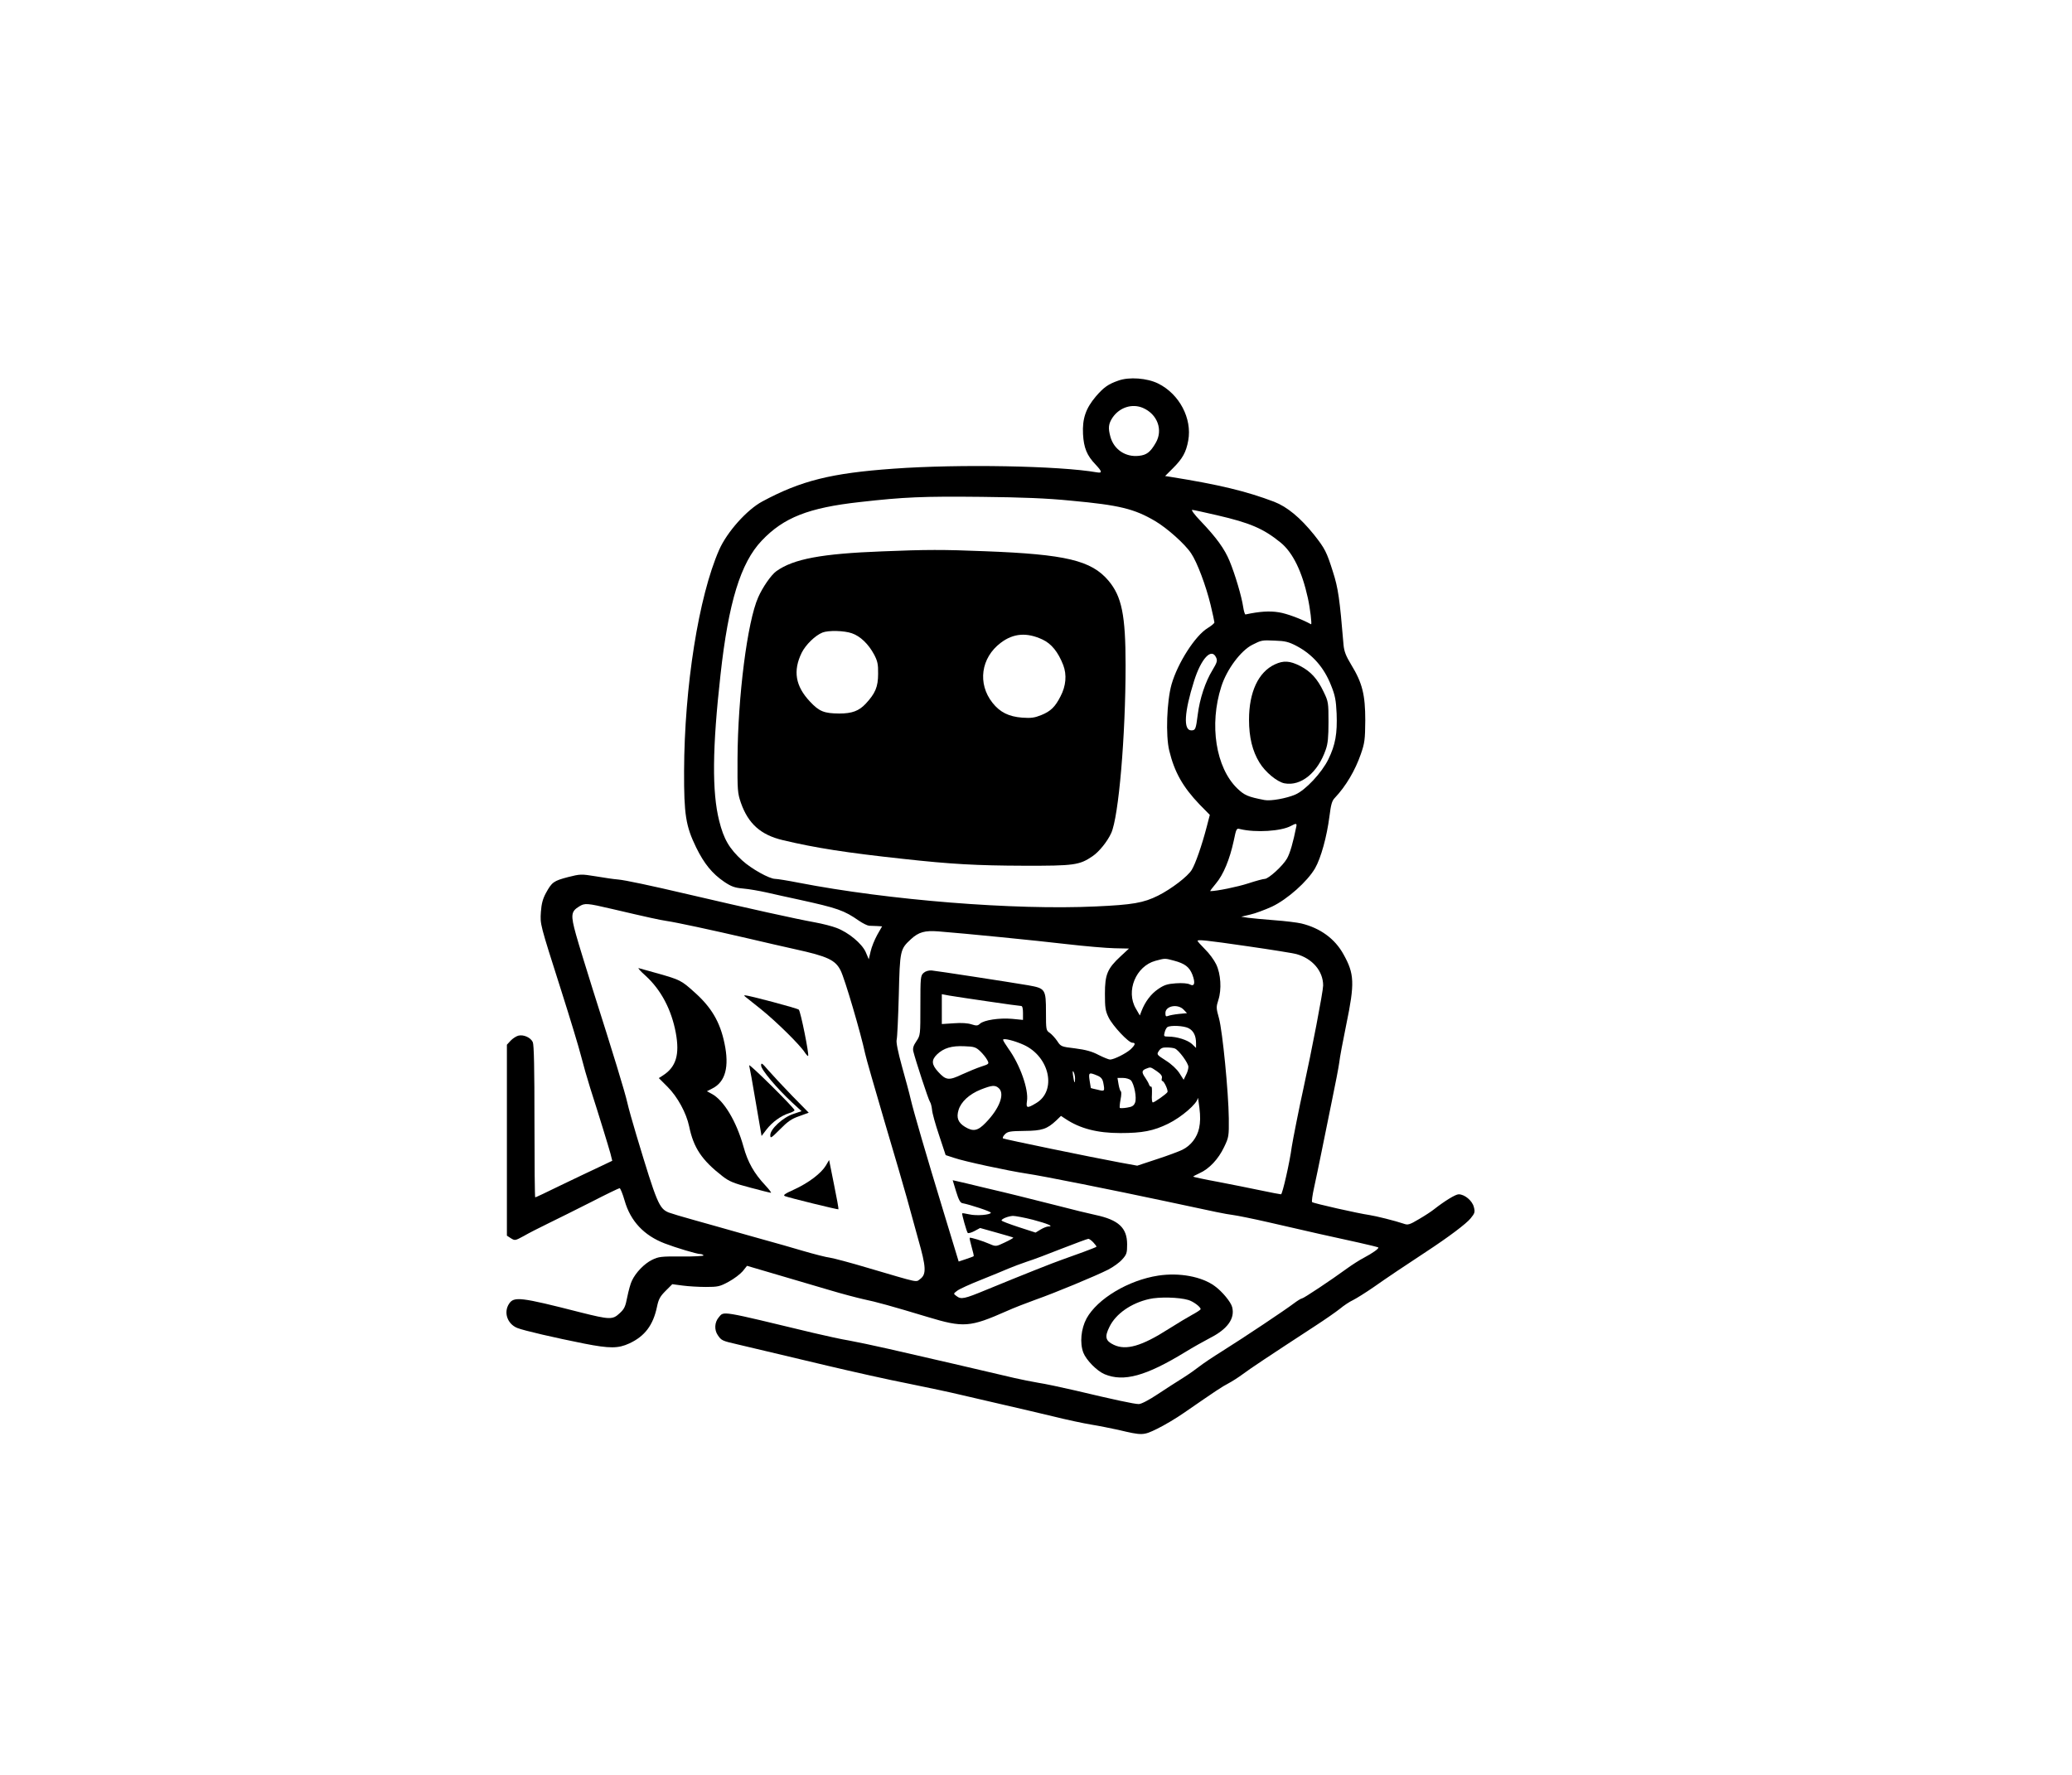
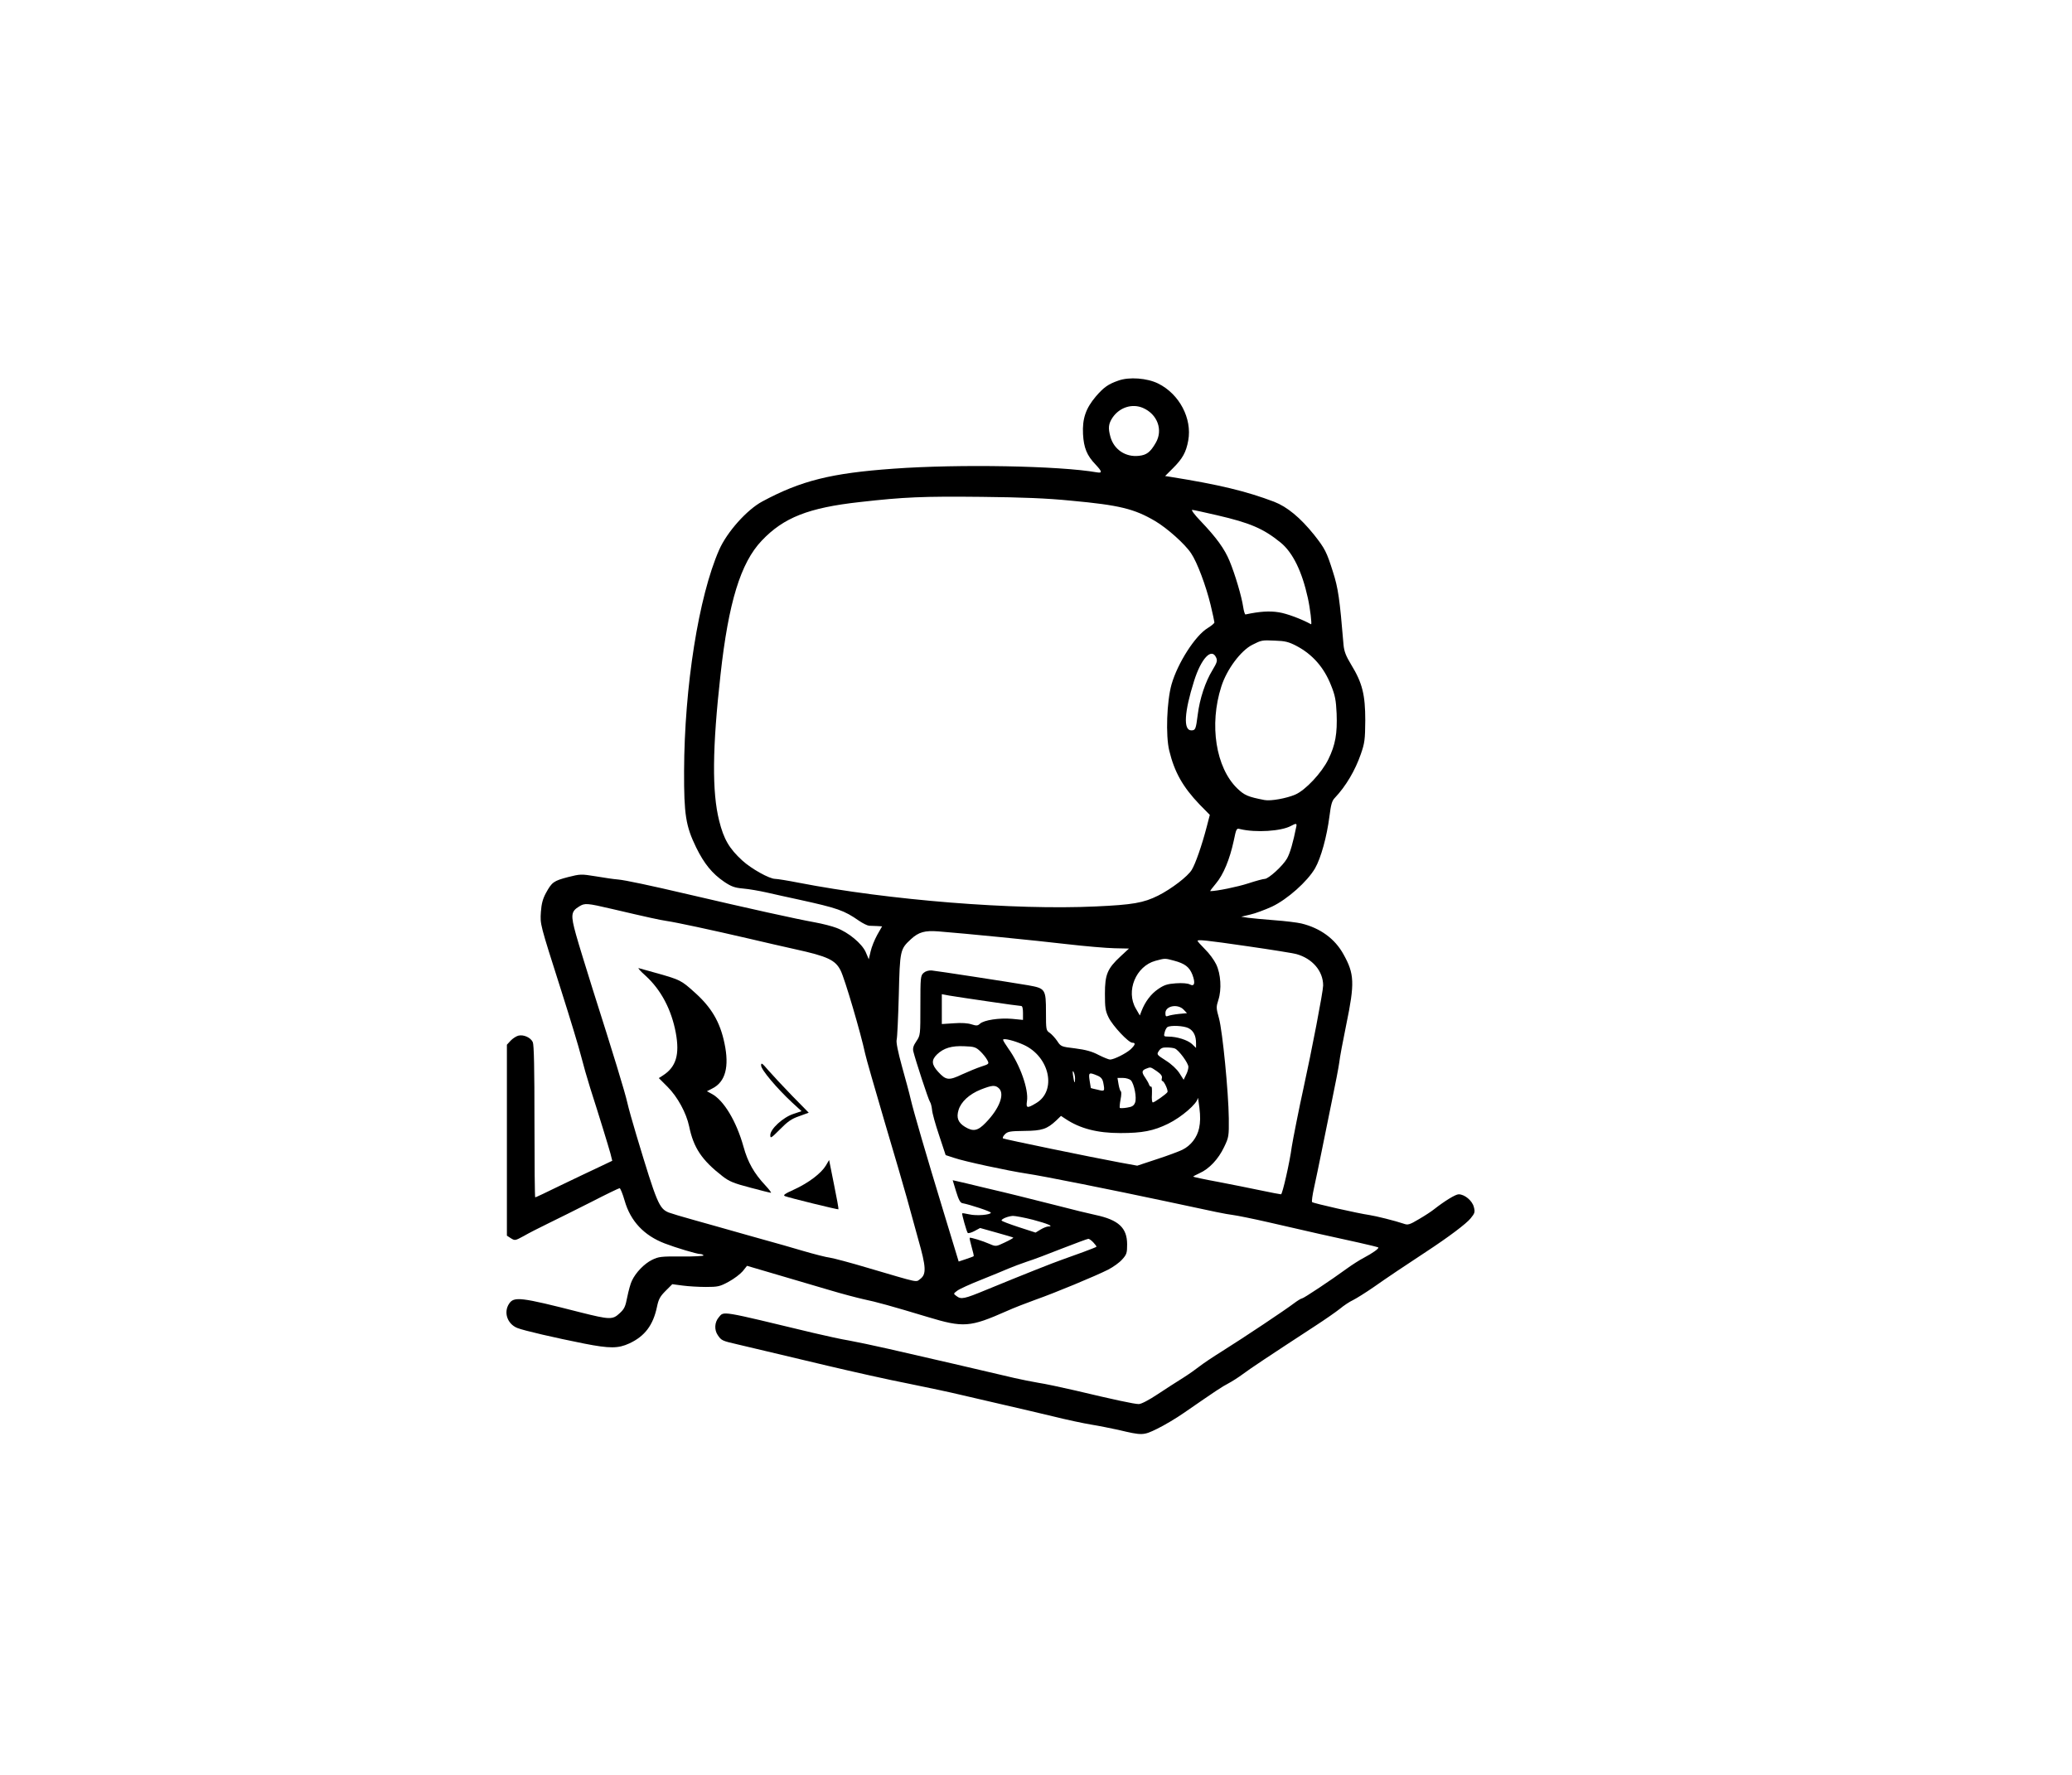
<svg xmlns="http://www.w3.org/2000/svg" version="1.0" width="1353pt" height="1159pt" viewBox="0 0 1353 1159" preserveAspectRatio="xMidYMid meet">
  <g transform="translate(0,1159) scale(0.1,-0.1)" fill="#000000" stroke="none">
    <path d="M7302 9104 c-66 -23 -95 -44 -146 -103 -66 -78 -89 -145 -84 -246 5 -90 25 -140 83 -200 42 -45 44 -56 8 -50 -246 43 -901 55 -1328 24 -407 -29 -604 -78 -857 -214 -101 -54 -231 -200 -282 -316 -134 -305 -227 -894 -229 -1444 -1 -286 11 -360 79 -500 52 -106 105 -171 183 -224 46 -31 68 -39 123 -44 37 -3 106 -15 155 -26 48 -11 142 -32 208 -46 255 -56 296 -70 395 -139 25 -17 54 -31 65 -32 11 0 35 -1 53 -2 l32 -2 -32 -56 c-17 -31 -37 -80 -43 -108 l-12 -51 -20 47 c-25 56 -113 129 -191 158 -28 11 -91 27 -140 36 -127 23 -425 89 -832 184 -243 57 -408 92 -454 96 -28 2 -94 12 -147 21 -94 15 -99 15 -179 -5 -95 -25 -106 -33 -145 -104 -21 -39 -29 -70 -33 -123 -5 -84 -8 -72 133 -515 57 -179 115 -370 129 -426 14 -55 41 -150 60 -210 61 -190 118 -377 132 -427 l12 -48 -86 -41 c-48 -22 -160 -76 -250 -119 -89 -44 -164 -79 -167 -79 -3 0 -5 223 -5 495 0 346 -3 501 -11 519 -14 30 -60 51 -95 42 -14 -4 -37 -19 -50 -33 l-24 -26 0 -623 0 -624 26 -17 c26 -16 28 -16 83 14 31 18 103 55 161 83 58 28 184 91 281 140 97 50 180 90 185 90 5 0 20 -37 33 -82 38 -133 126 -227 262 -279 70 -27 209 -69 231 -69 9 0 19 -4 22 -9 3 -4 -61 -8 -142 -7 -135 1 -151 -1 -194 -22 -51 -25 -107 -83 -132 -137 -9 -18 -22 -66 -30 -106 -12 -62 -19 -78 -50 -106 -46 -43 -64 -42 -256 6 -391 100 -434 105 -466 56 -37 -56 -11 -132 54 -158 42 -17 246 -64 437 -102 168 -33 222 -32 294 1 102 47 156 120 181 239 10 49 20 68 56 104 l44 44 68 -9 c37 -5 105 -9 152 -9 78 0 91 3 148 34 35 19 76 50 92 69 l28 35 194 -57 c106 -31 261 -77 343 -101 83 -25 183 -51 223 -60 83 -17 187 -46 419 -116 235 -71 276 -68 518 39 44 20 127 52 185 73 128 45 393 155 476 197 33 17 75 47 92 67 29 32 32 42 32 98 0 108 -56 160 -206 192 -38 8 -150 35 -249 61 -99 25 -214 54 -255 64 -41 10 -142 35 -225 54 -82 20 -162 39 -177 42 l-27 6 22 -73 c17 -56 28 -75 42 -77 48 -9 185 -54 185 -62 0 -14 -93 -22 -140 -11 -24 5 -46 9 -47 7 -4 -4 29 -120 36 -128 4 -4 23 1 44 12 l37 20 107 -30 c58 -16 108 -31 110 -33 1 -2 -23 -16 -55 -31 -57 -27 -59 -28 -98 -11 -50 22 -127 45 -132 41 -2 -2 4 -29 13 -61 9 -31 15 -58 13 -59 -1 -2 -24 -10 -50 -19 l-48 -16 -31 102 c-17 56 -48 158 -69 227 -111 364 -194 649 -213 730 -8 36 -34 132 -57 214 -27 98 -39 159 -35 175 4 14 10 145 14 291 7 295 9 301 79 366 51 47 91 58 181 51 177 -14 632 -59 836 -83 121 -14 262 -26 313 -27 l94 -2 -55 -51 c-86 -80 -102 -118 -102 -244 0 -91 3 -112 24 -155 27 -55 130 -165 155 -165 23 0 20 -13 -11 -43 -30 -27 -107 -66 -134 -67 -9 0 -43 14 -75 30 -43 23 -84 34 -153 43 -92 11 -94 12 -118 49 -14 20 -36 44 -49 53 -23 15 -24 20 -24 134 0 151 -4 156 -115 176 -136 23 -598 94 -632 97 -20 1 -40 -5 -52 -16 -20 -18 -21 -30 -21 -213 0 -192 0 -194 -26 -233 -20 -29 -25 -47 -20 -67 13 -54 99 -318 109 -330 5 -7 11 -30 13 -50 1 -21 22 -96 46 -167 l43 -130 55 -18 c66 -23 350 -84 475 -103 98 -14 562 -107 905 -180 353 -76 383 -82 440 -90 30 -4 134 -25 230 -47 250 -58 446 -102 590 -133 69 -15 127 -30 130 -32 7 -6 -38 -38 -95 -68 -27 -14 -77 -46 -110 -70 -101 -74 -283 -195 -293 -195 -6 0 -30 -15 -54 -33 -55 -42 -323 -221 -468 -312 -61 -38 -128 -83 -149 -100 -20 -16 -68 -50 -106 -74 -39 -24 -113 -72 -166 -107 -57 -38 -107 -64 -123 -64 -29 0 -164 29 -416 89 -91 21 -199 44 -240 50 -41 7 -111 21 -155 31 -134 32 -639 149 -825 191 -96 22 -212 46 -256 54 -45 7 -149 30 -230 49 -620 149 -585 144 -621 102 -27 -32 -30 -81 -6 -116 24 -35 28 -37 128 -60 50 -12 135 -32 190 -45 55 -13 235 -56 400 -95 165 -39 401 -92 525 -116 124 -25 279 -58 345 -74 66 -15 192 -45 280 -65 88 -20 232 -54 320 -75 88 -22 201 -46 250 -54 50 -8 128 -24 175 -34 160 -38 165 -38 257 7 45 22 123 68 173 103 216 149 247 170 291 193 25 13 68 41 95 61 45 34 162 112 473 315 63 41 135 91 160 111 25 21 64 47 86 57 22 11 83 49 135 85 88 62 209 143 340 229 151 99 266 186 293 220 27 33 30 41 21 74 -10 41 -60 83 -99 83 -21 0 -92 -44 -161 -98 -16 -13 -60 -42 -98 -64 -62 -37 -73 -40 -100 -30 -56 19 -180 50 -226 57 -66 9 -364 76 -372 84 -4 3 2 47 13 96 11 50 33 155 49 235 16 80 47 231 68 335 22 105 43 215 47 245 3 30 24 142 46 249 56 270 53 331 -18 458 -56 102 -152 172 -276 202 -26 6 -105 16 -175 21 -70 5 -147 13 -172 16 l-45 7 59 14 c32 7 96 31 142 52 101 48 231 164 281 250 39 68 77 207 94 339 10 78 16 102 36 122 71 75 132 178 169 285 25 72 28 94 29 220 0 167 -19 245 -92 364 -35 58 -46 87 -50 130 -25 301 -35 370 -69 476 -41 130 -52 152 -123 242 -90 112 -176 183 -261 216 -182 69 -360 112 -679 163 l-33 5 52 52 c62 62 85 103 99 180 26 143 -57 303 -196 372 -72 36 -191 45 -261 19z m161 -178 c95 -41 133 -144 84 -228 -35 -61 -60 -80 -110 -85 -87 -10 -163 41 -186 124 -16 58 -13 85 14 126 46 67 128 93 198 63z m-468 -606 c315 -29 412 -53 548 -133 78 -46 196 -151 235 -211 39 -57 97 -212 127 -336 14 -58 25 -110 25 -115 0 -6 -20 -22 -44 -37 -81 -49 -196 -228 -236 -368 -31 -110 -39 -333 -15 -432 34 -141 89 -238 199 -353 l66 -67 -20 -77 c-32 -123 -74 -243 -98 -282 -26 -43 -132 -124 -219 -168 -96 -48 -167 -60 -408 -71 -531 -25 -1352 41 -1940 155 -71 14 -140 25 -153 25 -38 0 -156 66 -215 120 -85 78 -121 139 -151 260 -47 187 -45 473 9 955 52 470 131 729 269 874 143 151 306 215 640 252 291 33 412 38 796 34 268 -3 424 -9 585 -25z m952 -95 c216 -50 303 -87 416 -179 79 -65 139 -188 177 -361 15 -67 28 -176 21 -172 -62 34 -158 70 -210 78 -61 10 -124 6 -218 -14 -4 -1 -11 21 -15 48 -10 69 -53 214 -89 301 -33 80 -86 153 -190 262 -38 39 -62 72 -54 72 7 0 80 -16 162 -35z m518 -853 c105 -55 181 -141 227 -259 26 -64 32 -96 36 -183 5 -131 -8 -205 -54 -299 -43 -88 -149 -201 -215 -230 -57 -25 -162 -44 -202 -36 -109 21 -131 31 -178 76 -140 136 -184 416 -104 665 35 111 127 235 203 273 59 30 63 31 147 27 66 -2 90 -8 140 -34z m-524 -76 c10 -21 6 -33 -24 -83 -46 -75 -83 -186 -96 -291 -12 -95 -15 -102 -42 -102 -53 0 -46 119 18 322 46 147 114 220 144 154z m524 -1103 c-21 -105 -41 -175 -61 -210 -27 -48 -121 -133 -145 -133 -10 0 -58 -13 -107 -29 -70 -23 -207 -51 -249 -51 -3 0 14 23 37 50 49 58 90 158 116 278 17 82 18 84 43 77 100 -24 267 -14 331 21 33 18 39 17 35 -3z m-4470 -539 c243 -57 313 -72 359 -79 57 -8 291 -58 536 -115 96 -23 234 -54 305 -70 209 -46 260 -70 294 -138 27 -52 133 -414 160 -542 6 -30 64 -230 127 -445 64 -214 129 -439 146 -500 16 -60 50 -181 74 -269 52 -182 54 -228 13 -259 -31 -22 3 -29 -344 73 -110 33 -220 62 -245 66 -25 3 -103 23 -175 44 -71 21 -182 53 -245 70 -63 18 -162 45 -220 62 -58 16 -168 48 -245 69 -77 21 -152 44 -168 50 -63 26 -77 59 -211 504 -25 83 -52 179 -60 215 -15 67 -90 313 -226 740 -42 135 -92 295 -109 357 -35 127 -33 150 21 183 37 23 50 22 213 -16z m4152 -244 c153 -22 296 -45 318 -51 105 -29 175 -111 175 -205 0 -39 -75 -428 -129 -674 -25 -112 -70 -339 -76 -380 -13 -100 -61 -310 -70 -310 -5 0 -64 11 -130 25 -66 14 -192 39 -280 56 -88 16 -161 32 -163 34 -2 2 17 12 41 23 63 28 123 92 160 170 31 64 32 72 31 187 -2 174 -41 569 -64 654 -19 68 -19 74 -4 121 22 68 16 170 -15 233 -13 27 -45 71 -72 97 -27 27 -49 52 -49 55 0 10 51 5 327 -35z m-481 -94 c71 -19 100 -41 120 -91 21 -55 14 -81 -17 -64 -14 7 -48 10 -91 7 -56 -4 -77 -11 -116 -38 -46 -31 -85 -83 -108 -143 l-11 -29 -26 45 c-67 114 0 277 128 312 64 17 61 17 121 1z m-1216 -266 c113 -17 211 -30 218 -30 8 0 12 -16 12 -45 l0 -46 -72 7 c-83 7 -183 -8 -209 -32 -15 -14 -23 -14 -55 -4 -24 8 -66 11 -116 7 l-78 -5 0 98 0 97 48 -9 c26 -4 139 -22 252 -38z m1279 -54 l22 -23 -53 -5 c-29 -3 -61 -9 -70 -13 -15 -6 -18 -2 -18 19 0 47 81 62 119 22z m32 -121 c33 -17 49 -50 49 -98 l0 -31 -27 26 c-29 26 -98 48 -154 48 -29 0 -31 2 -24 27 3 15 12 31 18 35 21 13 107 9 138 -7z m-1076 -109 c170 -78 217 -301 80 -381 -58 -35 -66 -33 -59 14 12 75 -45 237 -121 342 -19 27 -35 53 -35 58 0 13 76 -6 135 -33z m-285 -41 c18 -17 38 -42 46 -57 14 -26 14 -27 -39 -44 -28 -9 -85 -33 -125 -51 -86 -41 -105 -39 -156 17 -44 48 -45 77 -7 114 43 41 95 57 178 53 64 -2 75 -6 103 -32z m1272 17 c26 -11 88 -95 88 -120 0 -13 -7 -37 -16 -53 l-15 -31 -28 44 c-17 26 -52 59 -89 82 -59 38 -60 39 -45 62 12 18 24 24 52 23 20 0 44 -3 53 -7z m-118 -148 c27 -19 36 -31 33 -45 -3 -10 -2 -19 3 -19 11 0 40 -62 33 -73 -8 -13 -85 -67 -95 -67 -6 0 -8 24 -6 54 1 30 0 52 -5 49 -4 -2 -10 4 -14 14 -3 10 -15 30 -25 45 -24 34 -23 47 5 58 31 12 28 13 71 -16z m-534 -48 c0 -39 -6 -30 -13 19 -4 27 -3 35 3 25 5 -8 10 -28 10 -44z m144 20 c25 -10 35 -22 40 -46 11 -58 10 -59 -36 -47 -24 5 -44 10 -45 11 0 1 -4 22 -8 49 -8 53 -4 55 49 33z m220 -31 c22 -23 40 -115 28 -146 -8 -21 -20 -28 -53 -33 -23 -4 -44 -4 -47 -2 -2 3 0 28 5 55 6 28 6 52 2 53 -4 2 -11 22 -15 46 l-7 42 36 0 c20 0 42 -7 51 -15z m-862 -52 c41 -37 4 -134 -86 -226 -51 -53 -81 -59 -134 -27 -46 28 -58 60 -43 110 16 54 70 104 145 134 74 29 94 31 118 9z m1308 -261 c-13 -61 -54 -114 -109 -141 -20 -10 -94 -38 -165 -61 l-130 -43 -115 21 c-174 32 -751 151 -761 157 -5 3 0 15 12 27 18 18 33 21 127 22 116 1 148 12 208 68 l31 30 29 -19 c94 -63 207 -93 358 -93 145 0 217 14 313 61 86 42 191 132 193 167 1 9 6 -19 11 -63 7 -56 6 -96 -2 -133z m-1086 -598 c98 -26 140 -44 102 -44 -10 0 -33 -9 -51 -20 l-33 -20 -111 36 c-61 20 -111 39 -111 43 0 11 43 28 74 30 16 0 75 -11 130 -25z m396 -149 c13 -14 22 -26 19 -28 -5 -5 -149 -58 -224 -84 -60 -21 -237 -91 -495 -197 -145 -60 -164 -64 -195 -40 -20 15 -20 15 5 34 14 11 84 43 155 71 72 29 153 62 180 74 28 12 82 32 120 45 39 12 142 51 230 86 88 34 165 63 171 63 6 1 21 -10 34 -24z" />
-     <path d="M5760 7989 c-394 -15 -578 -49 -690 -129 -34 -24 -90 -105 -119 -171 -71 -159 -133 -649 -135 -1054 -1 -206 0 -224 22 -288 48 -137 130 -210 274 -244 214 -51 414 -82 783 -122 317 -35 483 -44 790 -45 329 -1 364 4 449 62 43 29 97 96 122 151 49 106 94 635 94 1096 0 328 -25 450 -112 553 -112 132 -278 172 -808 192 -270 11 -380 11 -670 -1z m-197 -535 c55 -19 108 -70 145 -139 22 -42 27 -63 26 -125 0 -86 -18 -128 -81 -196 -44 -47 -89 -64 -173 -64 -99 1 -130 13 -191 78 -95 101 -112 200 -54 319 26 52 88 113 136 132 38 15 141 13 192 -5z m1245 -41 c58 -27 102 -82 135 -167 24 -63 18 -136 -18 -204 -35 -69 -64 -97 -125 -122 -45 -18 -66 -21 -125 -17 -88 7 -145 35 -194 97 -99 125 -76 294 54 392 83 63 171 69 273 21z" />
-     <path d="M8325 7251 c-108 -50 -169 -181 -169 -361 0 -115 22 -205 68 -280 38 -63 116 -127 164 -136 107 -20 217 69 269 220 14 39 18 82 18 181 0 125 -1 133 -31 195 -41 87 -85 135 -155 171 -67 34 -108 36 -164 10z" />
    <path d="M4216 5217 c101 -92 169 -222 197 -373 26 -141 2 -222 -83 -277 l-28 -18 57 -57 c66 -66 123 -172 141 -258 29 -141 83 -221 218 -326 44 -34 73 -46 180 -74 70 -19 131 -34 136 -34 5 0 -12 22 -37 49 -73 78 -114 150 -142 252 -47 168 -130 305 -209 346 l-30 16 37 19 c84 43 110 141 78 293 -29 141 -86 238 -201 339 -81 73 -93 78 -230 117 -62 17 -120 33 -129 36 -9 3 11 -20 45 -50z" />
-     <path d="M4866 5081 c5 -4 52 -42 104 -83 96 -77 252 -230 285 -281 10 -15 20 -26 22 -23 8 7 -49 291 -61 302 -9 9 -328 94 -353 94 -4 0 -3 -4 3 -9z" />
-     <path d="M4892 4632 c3 -11 23 -119 43 -240 l38 -221 32 42 c38 49 94 90 148 107 21 6 37 16 35 20 -7 20 -300 310 -296 292z" />
    <path d="M4970 4631 c0 -27 103 -149 203 -242 l61 -56 -53 -18 c-68 -22 -151 -99 -151 -138 0 -24 4 -22 63 37 49 50 75 69 125 86 l63 23 -109 111 c-59 61 -129 136 -155 166 -41 48 -47 52 -47 31z" />
-     <path d="M5393 3978 c-30 -50 -112 -113 -206 -156 -64 -29 -76 -38 -61 -44 27 -11 346 -89 349 -86 2 2 -11 75 -29 162 l-32 160 -21 -36z" />
-     <path d="M7563 3259 c-195 -30 -397 -151 -468 -280 -36 -67 -45 -160 -21 -223 19 -49 89 -120 139 -141 125 -52 270 -12 527 145 47 29 120 70 162 92 114 58 163 127 144 201 -8 33 -64 101 -113 137 -85 63 -232 90 -370 69z m196 -159 c32 -9 81 -45 81 -60 0 -4 -24 -20 -52 -35 -29 -16 -100 -58 -158 -95 -175 -112 -277 -141 -357 -103 -55 26 -61 52 -28 118 41 84 140 154 259 181 65 15 194 12 255 -6z" />
+     <path d="M5393 3978 c-30 -50 -112 -113 -206 -156 -64 -29 -76 -38 -61 -44 27 -11 346 -89 349 -86 2 2 -11 75 -29 162 l-32 160 -21 -36" />
  </g>
</svg>